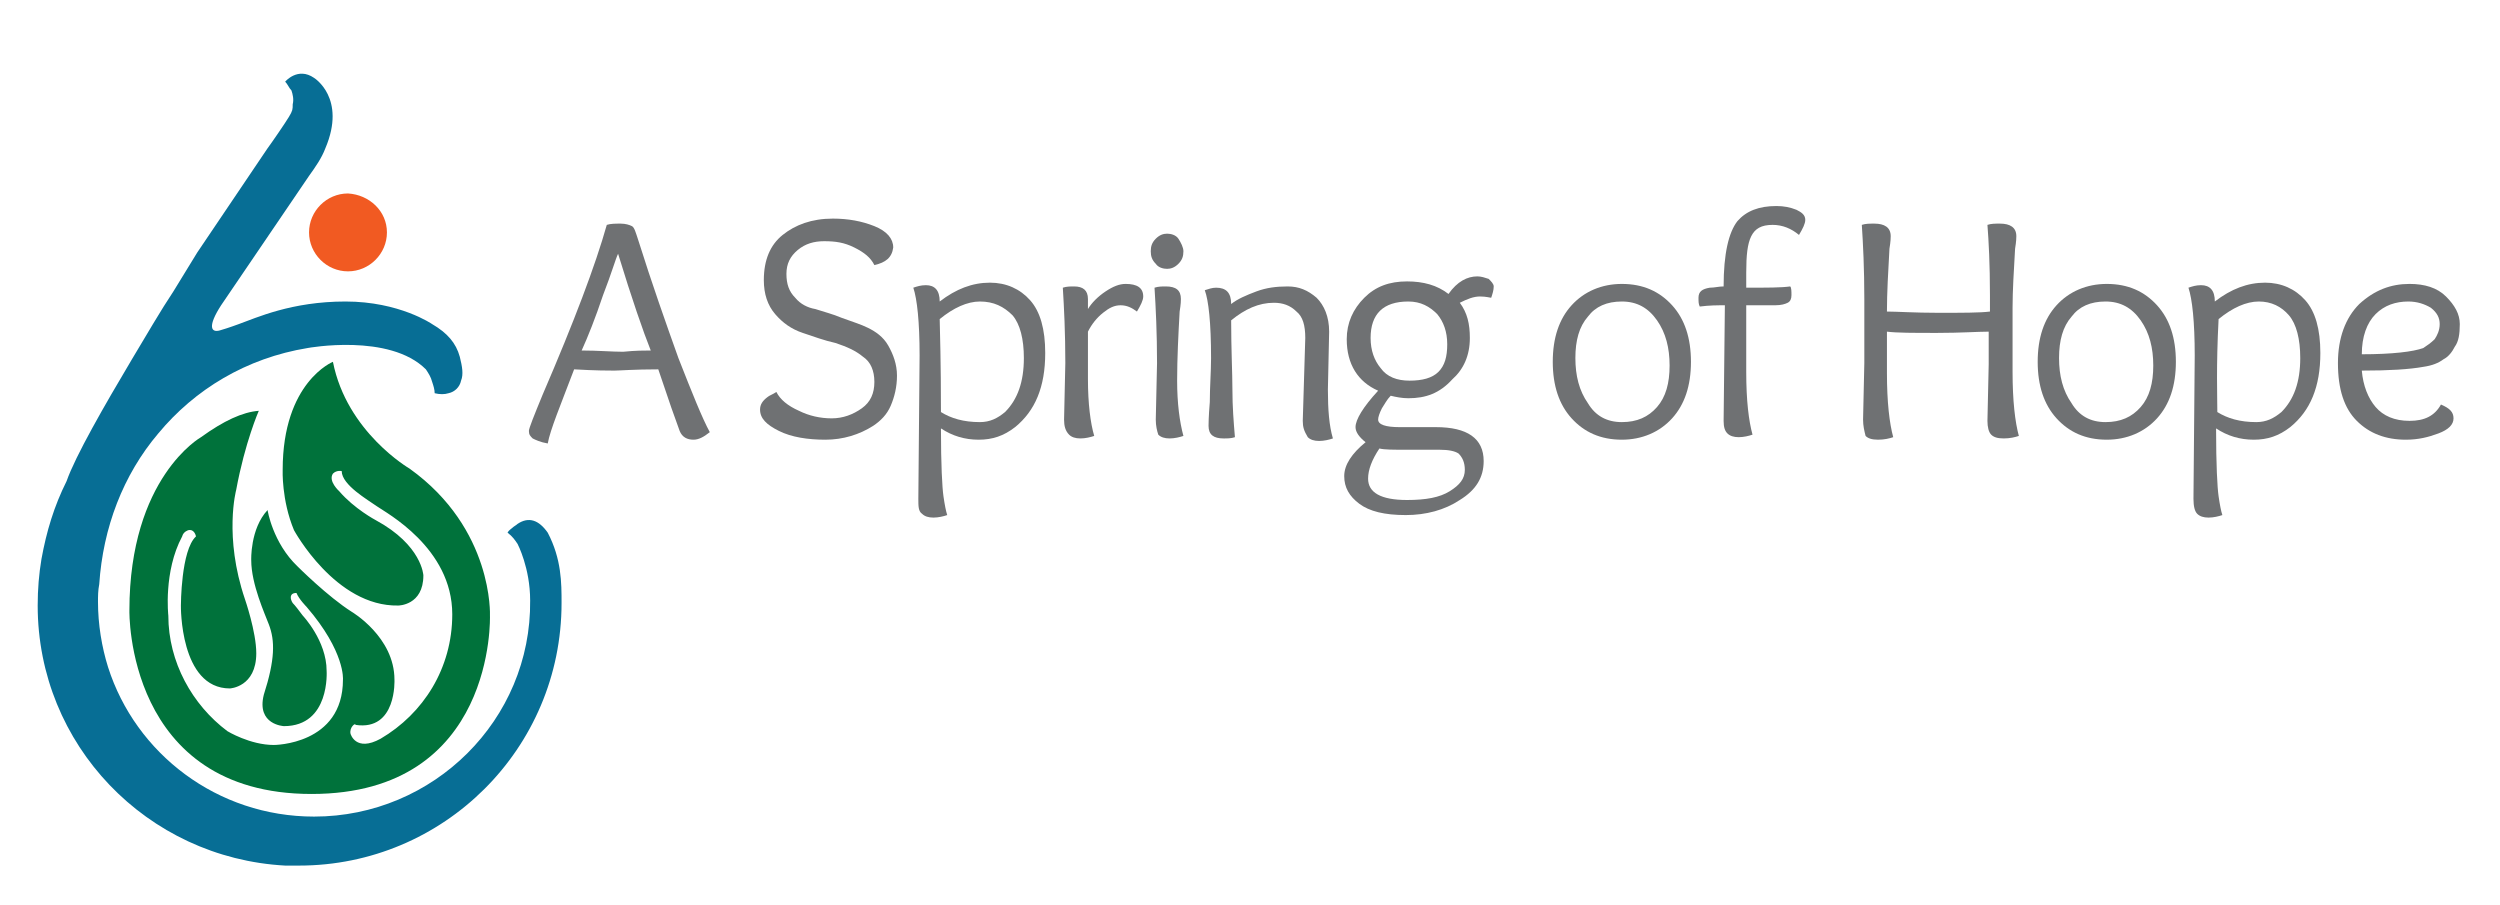
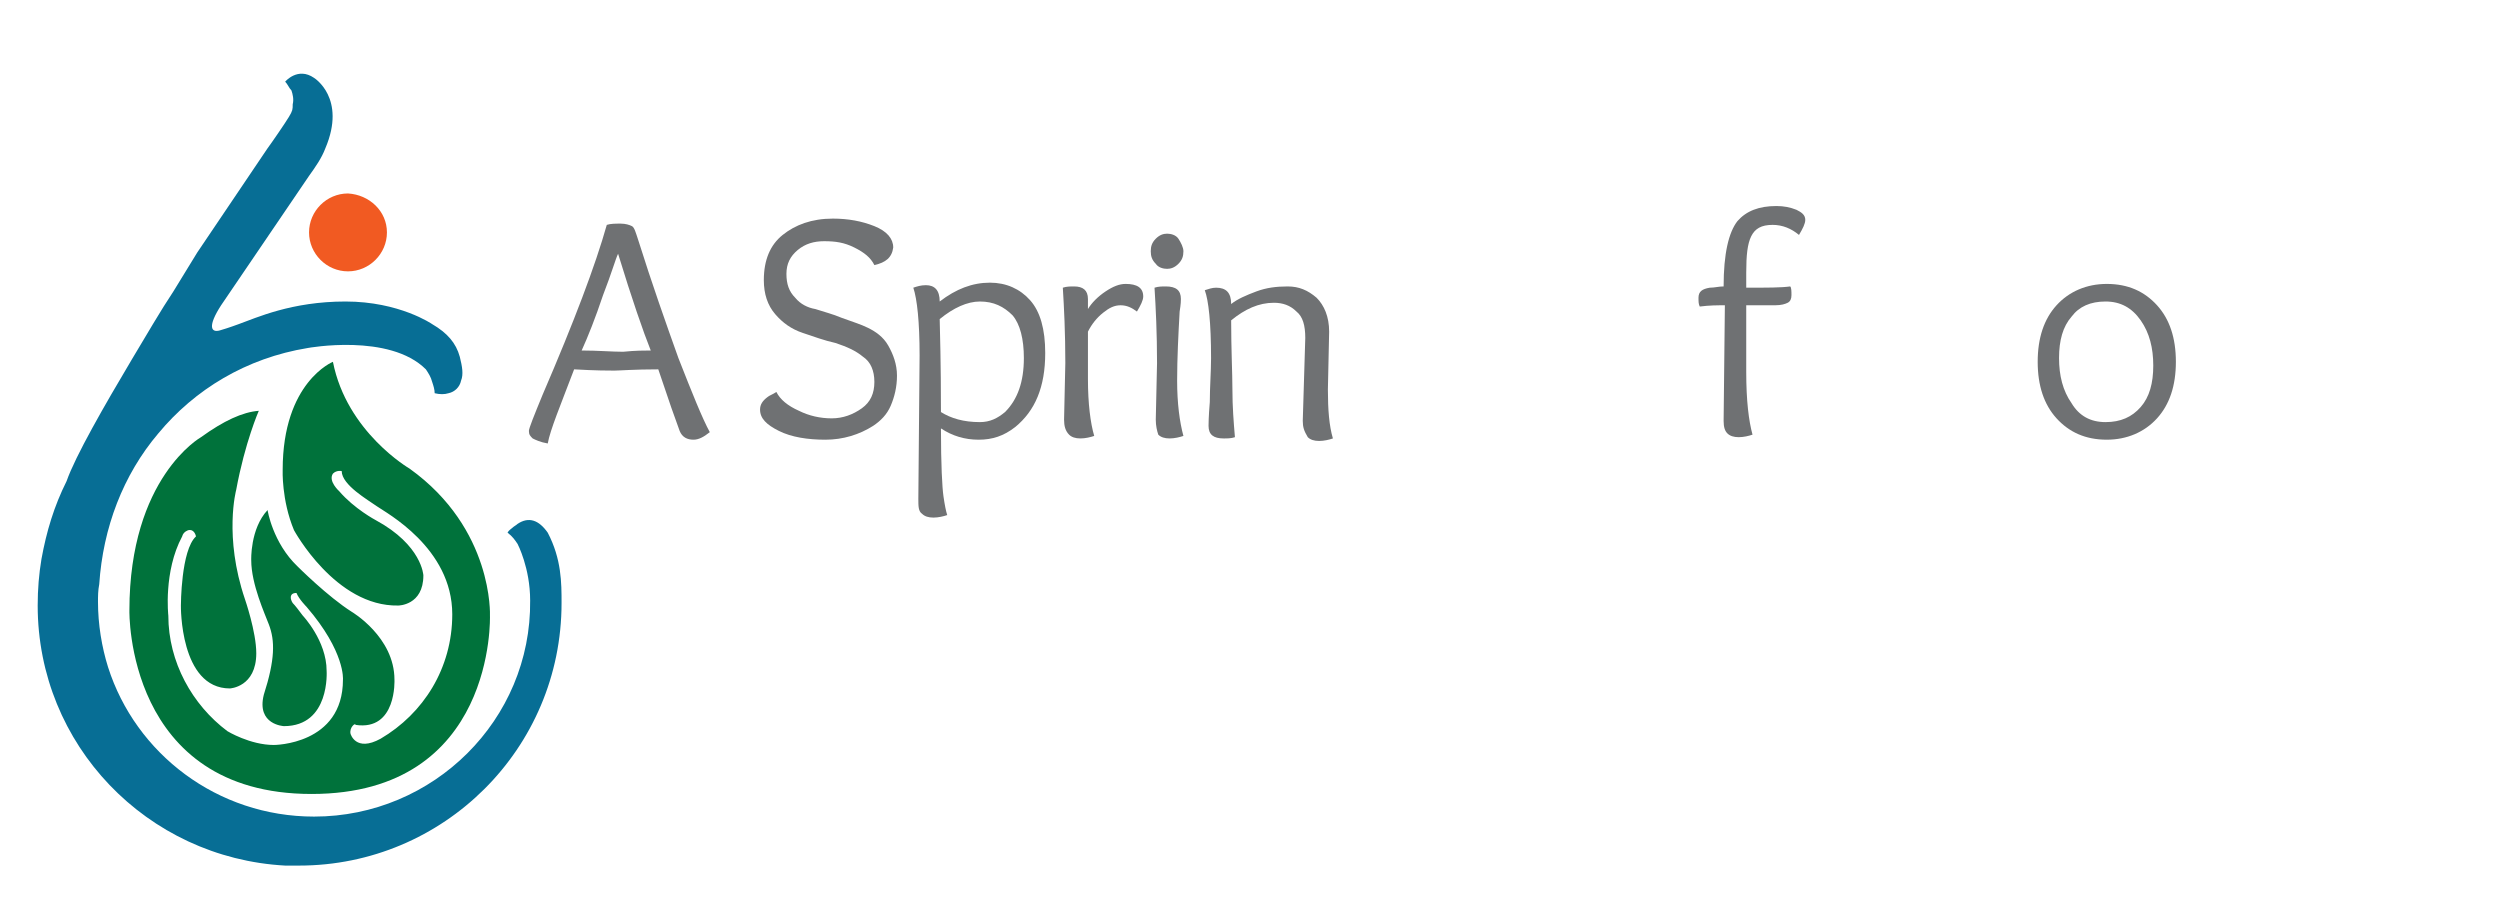
<svg xmlns="http://www.w3.org/2000/svg" version="1.1" id="Layer_1" x="0px" y="0px" viewBox="0 0 199 72" style="enable-background:new 0 0 199 72;" xml:space="preserve">
  <style type="text/css">
	.st0{fill:#6F7173;}
	.st1{fill:#076E95;}
	.st2{fill:#F15A22;}
	.st3{fill:#00723B;}
</style>
  <g>
    <path class="st0" d="M52.4,29.4c-1.9,0-3.1,0.1-3.5,0.1c-0.4,0-1.5,0-3.2-0.1c-1.1,2.9-1.9,4.8-2.1,5.9c-0.6-0.1-1-0.3-1.2-0.4   c-0.2-0.2-0.3-0.3-0.3-0.6c0-0.2,0.4-1.2,1.1-2.9c2.5-5.8,4.2-10.3,5.1-13.5c0.3-0.1,0.7-0.1,1.1-0.1c0.4,0,0.7,0.1,0.9,0.2   c0.2,0.1,0.3,0.5,0.5,1.1c1.1,3.5,2.2,6.6,3.2,9.4c1.1,2.8,1.9,4.8,2.5,5.9C56,34.8,55.6,35,55.2,35c-0.5,0-0.9-0.2-1.1-0.7   C53.8,33.5,53.2,31.8,52.4,29.4z M51.8,27.9c-0.6-1.5-1.5-4.1-2.6-7.7c-0.2,0.4-0.5,1.5-1.2,3.3c-0.6,1.8-1.2,3.3-1.7,4.4   c1.3,0,2.4,0.1,3.3,0.1C50.6,27.9,51.3,27.9,51.8,27.9z" />
    <path class="st0" d="M69.6,21.1c-0.3-0.6-0.8-1-1.6-1.4c-0.8-0.4-1.5-0.5-2.4-0.5c-0.8,0-1.5,0.2-2.1,0.7c-0.6,0.5-0.9,1.1-0.9,1.9   c0,0.8,0.2,1.4,0.7,1.9c0.4,0.5,1,0.8,1.6,0.9c0.6,0.2,1.4,0.4,2.1,0.7c0.8,0.3,1.5,0.5,2.1,0.8c0.6,0.3,1.2,0.7,1.6,1.4   c0.4,0.7,0.7,1.5,0.7,2.4c0,0.9-0.2,1.7-0.5,2.4c-0.3,0.7-0.8,1.2-1.4,1.6c-1.1,0.7-2.4,1.1-3.8,1.1c-1.4,0-2.7-0.2-3.7-0.7   c-1-0.5-1.5-1-1.5-1.7c0-0.4,0.2-0.7,0.6-1c0.1-0.1,0.4-0.2,0.7-0.4c0.3,0.6,0.9,1.1,1.8,1.5c0.8,0.4,1.7,0.6,2.6,0.6   c0.9,0,1.7-0.3,2.4-0.8c0.7-0.5,1-1.2,1-2.1c0-0.9-0.3-1.6-0.9-2c-0.6-0.5-1.3-0.8-2.2-1.1c-0.9-0.2-1.7-0.5-2.6-0.8   c-0.9-0.3-1.6-0.8-2.2-1.5c-0.6-0.7-0.9-1.6-0.9-2.7c0-1.6,0.5-2.8,1.5-3.6c1-0.8,2.3-1.3,4-1.3c1.2,0,2.3,0.2,3.3,0.6   c1,0.4,1.5,1,1.5,1.7C71,20.5,70.5,20.9,69.6,21.1z" />
    <path class="st0" d="M73.1,39.7l0.1-11.4c0-2.7-0.2-4.5-0.5-5.4c0.3-0.1,0.6-0.2,1-0.2c0.7,0,1.1,0.4,1.1,1.3c1.3-1,2.6-1.5,4-1.5   c1.3,0,2.4,0.5,3.2,1.4c0.8,0.9,1.2,2.3,1.2,4.2c0,2.7-0.8,4.6-2.4,5.9c-0.9,0.7-1.8,1-2.9,1c-1.1,0-2.1-0.3-3-0.9   c0,2.9,0.1,4.7,0.2,5.4c0.1,0.7,0.2,1.2,0.3,1.5c-0.3,0.1-0.7,0.2-1.1,0.2c-0.4,0-0.7-0.1-0.9-0.3C73.1,40.7,73.1,40.3,73.1,39.7z    M74.9,32.8c0.8,0.5,1.8,0.8,3.1,0.8c0.8,0,1.4-0.3,2-0.8c1-1,1.5-2.4,1.5-4.3c0-1.5-0.3-2.7-0.9-3.4C79.9,24.4,79.1,24,78,24   c-1,0-2.1,0.5-3.2,1.4C74.9,29.2,74.9,31.6,74.9,32.8z" />
    <path class="st0" d="M84.7,33.4l0.1-4.5c0-2.4-0.1-4.4-0.2-6c0.3-0.1,0.6-0.1,0.9-0.1c0.7,0,1.1,0.3,1.1,1c0,0,0,0.1,0,0.3   c0,0.2,0,0.4,0,0.5c0.3-0.5,0.8-1,1.4-1.4c0.6-0.4,1.1-0.6,1.6-0.6c0.9,0,1.4,0.3,1.4,1c0,0.3-0.2,0.7-0.5,1.2   c-0.4-0.3-0.8-0.5-1.3-0.5c-0.5,0-0.9,0.2-1.4,0.6c-0.5,0.4-0.9,0.9-1.2,1.5c0,0.6,0,1.8,0,3.8c0,1.9,0.2,3.5,0.5,4.5   c-0.3,0.1-0.7,0.2-1.1,0.2c-0.4,0-0.7-0.1-0.9-0.3C84.8,34.3,84.7,33.9,84.7,33.4z" />
    <path class="st0" d="M94.2,20c0,0.4-0.1,0.7-0.4,1c-0.3,0.3-0.6,0.4-0.9,0.4c-0.3,0-0.7-0.1-0.9-0.4c-0.3-0.3-0.4-0.6-0.4-1   c0-0.4,0.1-0.7,0.4-1c0.3-0.3,0.6-0.4,0.9-0.4c0.3,0,0.7,0.1,0.9,0.4C94,19.3,94.2,19.7,94.2,20z M92,33.4l0.1-4.5   c0-2.4-0.1-4.4-0.2-6c0.3-0.1,0.6-0.1,0.9-0.1c0.8,0,1.2,0.3,1.2,1c0,0.1,0,0.4-0.1,1c-0.1,1.8-0.2,3.7-0.2,5.5   c0,1.8,0.2,3.3,0.5,4.4c-0.3,0.1-0.7,0.2-1.1,0.2c-0.4,0-0.7-0.1-0.9-0.3C92.1,34.3,92,33.9,92,33.4z" />
    <path class="st0" d="M103.7,33.5l0.2-6.6c0-1-0.2-1.7-0.7-2.1c-0.5-0.5-1.1-0.7-1.8-0.7c-1.2,0-2.3,0.5-3.4,1.4   c0,2.3,0.1,4.2,0.1,5.5c0,1.4,0.1,2.6,0.2,3.8c-0.3,0.1-0.6,0.1-0.9,0.1c-0.8,0-1.2-0.3-1.2-1c0-0.1,0-0.7,0.1-1.9   c0-1.2,0.1-2.4,0.1-3.5c0-2.8-0.2-4.6-0.5-5.4c0.3-0.1,0.6-0.2,0.9-0.2c0.8,0,1.2,0.4,1.2,1.3c0.5-0.4,1.2-0.7,2-1   c0.8-0.3,1.6-0.4,2.5-0.4c0.9,0,1.6,0.3,2.3,0.9c0.6,0.6,1,1.5,1,2.7l-0.1,4.6c0,1.6,0.1,2.9,0.4,3.9c-0.3,0.1-0.7,0.2-1.1,0.2   c-0.4,0-0.7-0.1-0.9-0.3C103.8,34.3,103.7,34,103.7,33.5z" />
-     <path class="st0" d="M112.1,31.7c-0.5,0-1-0.1-1.4-0.2c-0.3,0.3-0.5,0.7-0.7,1c-0.2,0.4-0.3,0.7-0.3,0.9c0,0.4,0.6,0.6,1.7,0.6h2.9   c2.5,0,3.8,0.9,3.8,2.7c0,1.3-0.6,2.3-1.9,3.1c-1.2,0.8-2.7,1.2-4.3,1.2c-1.7,0-2.9-0.3-3.7-0.9c-0.8-0.6-1.2-1.3-1.2-2.2   c0-0.9,0.6-1.8,1.7-2.7c-0.5-0.4-0.8-0.8-0.8-1.2c0-0.6,0.6-1.6,1.8-2.9c-1.6-0.7-2.5-2.1-2.5-4.1c0-1.3,0.5-2.4,1.4-3.3   c0.9-0.9,2-1.3,3.4-1.3c1.3,0,2.4,0.3,3.3,1c0.7-1,1.5-1.4,2.3-1.4c0.3,0,0.6,0.1,0.9,0.2c0.2,0.2,0.4,0.4,0.4,0.6   c0,0.3-0.1,0.6-0.2,0.9c-0.1,0-0.4-0.1-0.9-0.1c-0.5,0-1,0.2-1.6,0.5c0.6,0.8,0.8,1.7,0.8,2.8c0,1.4-0.5,2.5-1.4,3.3   C114.6,31.3,113.5,31.7,112.1,31.7z M109.8,35.7c-0.6,0.9-0.9,1.7-0.9,2.4c0,1.1,1,1.7,3.1,1.7c1.5,0,2.6-0.2,3.4-0.7   c0.8-0.5,1.2-1,1.2-1.7c0-0.6-0.2-1-0.5-1.3c-0.3-0.2-0.8-0.3-1.5-0.3h-2.6C110.9,35.8,110.2,35.8,109.8,35.7z M112.2,30.3   c1,0,1.8-0.2,2.3-0.7c0.5-0.5,0.7-1.2,0.7-2.2c0-1-0.3-1.8-0.8-2.4c-0.6-0.6-1.3-1-2.3-1c-2,0-3,1-3,2.9c0,1,0.3,1.8,0.8,2.4   C110.4,30,111.2,30.3,112.2,30.3z" />
-     <path class="st0" d="M134.6,28.8c0,1.9-0.5,3.4-1.5,4.5c-1,1.1-2.4,1.7-4,1.7c-1.7,0-3-0.6-4-1.7c-1-1.1-1.5-2.6-1.5-4.5   c0-1.9,0.5-3.4,1.5-4.5c1-1.1,2.4-1.7,4-1.7c1.7,0,3,0.6,4,1.7C134.1,25.4,134.6,26.9,134.6,28.8z M129.1,33.6   c1.2,0,2.1-0.4,2.8-1.2c0.7-0.8,1-1.9,1-3.3s-0.3-2.6-1-3.6c-0.7-1-1.6-1.5-2.8-1.5c-1.2,0-2.1,0.4-2.7,1.2c-0.7,0.8-1,1.9-1,3.3   c0,1.4,0.3,2.6,1,3.6C127,33.1,127.9,33.6,129.1,33.6z" />
    <path class="st0" d="M137.2,33.5l0.1-9.2c-0.6,0-1.2,0-2,0.1c-0.1-0.2-0.1-0.4-0.1-0.7c0-0.5,0.3-0.7,0.9-0.8   c0.4,0,0.7-0.1,1.1-0.1c0-2.6,0.4-4.3,1.1-5.2c0.7-0.8,1.7-1.2,3.1-1.2c0.6,0,1.1,0.1,1.6,0.3c0.4,0.2,0.7,0.4,0.7,0.8   c0,0.3-0.2,0.7-0.5,1.2c-0.6-0.5-1.3-0.8-2.1-0.8c-0.9,0-1.4,0.3-1.7,0.9c-0.3,0.6-0.4,1.5-0.4,2.9v1.2c1.7,0,2.8,0,3.5-0.1   c0.1,0.1,0.1,0.4,0.1,0.7c0,0.3-0.1,0.5-0.3,0.6c-0.2,0.1-0.5,0.2-1,0.2c-0.5,0-1.2,0-2.3,0v5.3c0,2.3,0.2,3.9,0.5,5   c-0.3,0.1-0.7,0.2-1.1,0.2c-0.4,0-0.7-0.1-0.9-0.3C137.3,34.3,137.2,34,137.2,33.5z" />
-     <path class="st0" d="M148.3,33.4l0.1-4.5v-5.1c0-2.4-0.1-4.4-0.2-5.9c0.3-0.1,0.6-0.1,1-0.1c0.8,0,1.3,0.3,1.3,1c0,0.1,0,0.4-0.1,1   c-0.1,1.8-0.2,3.5-0.2,5c0.8,0,2.2,0.1,4.1,0.1c1.9,0,3.3,0,4.1-0.1v-1.3c0-2.5-0.1-4.3-0.2-5.6c0.3-0.1,0.6-0.1,1-0.1   c0.8,0,1.3,0.3,1.3,1c0,0.1,0,0.4-0.1,1c-0.1,1.8-0.2,3.3-0.2,4.7v5.1c0,2.3,0.2,4,0.5,5.1c-0.3,0.1-0.7,0.2-1.2,0.2   c-0.5,0-0.8-0.1-1-0.3c-0.2-0.2-0.3-0.6-0.3-1.1l0.1-4.5v-2.6c-0.9,0-2.2,0.1-4.1,0.1c-1.9,0-3.2,0-4-0.1v3.3c0,2.3,0.2,4,0.5,5.1   c-0.3,0.1-0.7,0.2-1.2,0.2c-0.5,0-0.8-0.1-1-0.3C148.4,34.3,148.3,33.9,148.3,33.4z" />
    <path class="st0" d="M173.2,28.8c0,1.9-0.5,3.4-1.5,4.5c-1,1.1-2.4,1.7-4,1.7c-1.7,0-3-0.6-4-1.7c-1-1.1-1.5-2.6-1.5-4.5   c0-1.9,0.5-3.4,1.5-4.5c1-1.1,2.4-1.7,4-1.7c1.7,0,3,0.6,4,1.7C172.7,25.4,173.2,26.9,173.2,28.8z M167.6,33.6   c1.2,0,2.1-0.4,2.8-1.2c0.7-0.8,1-1.9,1-3.3s-0.3-2.6-1-3.6c-0.7-1-1.6-1.5-2.8-1.5c-1.2,0-2.1,0.4-2.7,1.2c-0.7,0.8-1,1.9-1,3.3   c0,1.4,0.3,2.6,1,3.6C165.5,33.1,166.4,33.6,167.6,33.6z" />
-     <path class="st0" d="M174.6,39.7l0.1-11.4c0-2.7-0.2-4.5-0.5-5.4c0.3-0.1,0.6-0.2,1-0.2c0.7,0,1.1,0.4,1.1,1.3c1.3-1,2.6-1.5,4-1.5   c1.3,0,2.4,0.5,3.2,1.4c0.8,0.9,1.2,2.3,1.2,4.2c0,2.7-0.8,4.6-2.4,5.9c-0.9,0.7-1.8,1-2.9,1c-1.1,0-2.1-0.3-3-0.9   c0,2.9,0.1,4.7,0.2,5.4c0.1,0.7,0.2,1.2,0.3,1.5c-0.3,0.1-0.7,0.2-1.1,0.2c-0.4,0-0.7-0.1-0.9-0.3   C174.7,40.7,174.6,40.3,174.6,39.7z M176.5,32.8c0.8,0.5,1.8,0.8,3.1,0.8c0.8,0,1.4-0.3,2-0.8c1-1,1.5-2.4,1.5-4.3   c0-1.5-0.3-2.7-0.9-3.4c-0.6-0.7-1.4-1.1-2.4-1.1s-2.1,0.5-3.2,1.4C176.4,29.2,176.5,31.6,176.5,32.8z" />
-     <path class="st0" d="M191.8,22.6c1.2,0,2.2,0.3,2.9,1c0.7,0.7,1.1,1.4,1.1,2.2c0,0.8-0.1,1.4-0.4,1.8c-0.2,0.4-0.5,0.8-0.9,1   c-0.4,0.3-0.9,0.5-1.6,0.6c-1.1,0.2-2.7,0.3-4.9,0.3c0.1,1.2,0.5,2.2,1.1,2.9c0.6,0.7,1.5,1.1,2.7,1.1c1.2,0,2-0.4,2.5-1.3   c0.7,0.3,1,0.6,1,1.1s-0.4,0.9-1.2,1.2c-0.8,0.3-1.6,0.5-2.6,0.5c-1.6,0-2.9-0.5-3.9-1.5c-1-1-1.5-2.5-1.5-4.6c0-2,0.6-3.6,1.7-4.7   C189,23.1,190.3,22.6,191.8,22.6z M191.7,24c-1,0-1.9,0.3-2.6,1c-0.7,0.7-1.1,1.8-1.1,3.2c2.4,0,4.1-0.2,4.9-0.5   c0.3-0.2,0.6-0.4,0.9-0.7c0.2-0.3,0.4-0.7,0.4-1.2c0-0.5-0.2-0.9-0.7-1.3C193,24.2,192.4,24,191.7,24z" />
  </g>
  <g>
    <path class="st1" d="M17.6,24.3c-1.1,1.7-0.8,2.2-0.1,2c0.7-0.2,1.5-0.5,1.5-0.5c1.4-0.5,4.2-1.8,8.5-1.8c4.3,0,6.9,1.8,6.9,1.8   c1.2,0.7,1.9,1.5,2.2,2.6c0.2,0.8,0.3,1.4,0.1,1.9c-0.1,0.5-0.5,0.9-1,1c-0.3,0.1-0.7,0.1-1.1,0c0-0.3-0.1-0.6-0.2-0.9   c-0.1-0.4-0.3-0.7-0.5-1c-2.9-2.9-9.4-1.7-9.4-1.7c-4.9,0.8-9,3.3-11.9,6.8c-2.8,3.3-4.4,7.5-4.7,12c-0.1,0.5-0.1,1-0.1,1.4   c0,1.8,0.3,3.6,0.8,5.2c2.2,6.9,8.7,11.9,16.4,11.9c9.5,0,17.3-7.7,17.2-17.2c0-2.6-1-4.5-1-4.5c-0.2-0.3-0.4-0.6-0.8-0.9   c0.1-0.2,0.3-0.3,0.4-0.4c0.1-0.1,0.3-0.2,0.4-0.3c0.9-0.6,1.7-0.3,2.4,0.7c0,0,0,0,0,0c1.1,2.1,1.1,4,1.1,5.6   c0,11.6-9.4,20.9-20.9,20.9c-0.4,0-0.7,0-1.1,0c-11-0.6-19.7-9.6-19.7-20.7c0-1.3,0.1-2.5,0.3-3.7c0.4-2.2,1-4.2,2-6.2c0,0,0,0,0,0   c0.7-2,3-6,5.2-9.7c1.2-2,2.3-3.9,3.3-5.4c1.1-1.8,1.9-3.1,1.9-3.1l5.6-8.3c0.3-0.4,1.4-2,1.7-2.5c0.3-0.5,0.3-0.6,0.3-1   c0.1-0.4,0-0.8-0.1-1.1C23,7,22.9,6.7,22.7,6.5c0,0,1-1.2,2.3-0.3c0,0,2.6,1.6,0.9,5.6c-0.3,0.8-0.8,1.5-1.3,2.2L17.6,24.3z" />
    <path class="st2" d="M30.8,18.5c0,1.7-1.4,3.1-3.1,3.1c-1.7,0-3.1-1.4-3.1-3.1c0-1.7,1.4-3.1,3.1-3.1   C29.4,15.5,30.8,16.8,30.8,18.5z" />
    <path class="st1" d="M26.8,37.8" />
    <path class="st3" d="M27.9,58.4c0,0,0.4,1.5,2.4,0.4c3.4-2,5.7-5.6,5.7-9.9c0-5.3-5.3-8.1-6-8.6c-0.7-0.5-2.8-1.7-2.8-2.8   c0,0-0.4-0.1-0.7,0.2c-0.4,0.6,0.5,1.4,0.5,1.4c1.2,1.4,2.9,2.3,2.9,2.3c3.7,2,3.8,4.4,3.8,4.4c0,2.4-2,2.4-2,2.4   c-5,0.1-8.3-6-8.3-6c-1-2.4-0.9-4.8-0.9-4.8c0-7,4-8.6,4-8.6c1.1,5.6,6.1,8.5,6.1,8.5C39.3,42.1,39,49,39,49s0.5,14.2-14.2,14.2   c-14.8,0-14.5-14.6-14.5-14.6C10.3,38,16,34.8,16,34.8c1.8-1.3,3.3-2,4.6-2.1c0,0-1.1,2.5-1.8,6.3c0,0-1,3.7,0.7,8.7   c0,0,0.9,2.6,0.9,4.3c0,2.7-2.1,2.8-2.1,2.8c-4,0-3.9-6.6-3.9-6.6s0-4.4,1.2-5.5c0,0-0.1-0.6-0.6-0.5c0,0-0.4,0.1-0.5,0.5   c-1.5,2.8-1.1,6.3-1.1,6.3c0,3.7,1.9,7.1,4.7,9.2c0,0,1.8,1.1,3.7,1.1c0,0,5.5,0,5.5-5.2c0,0,0.2-2.2-2.9-5.8c0,0-0.6-0.6-0.8-1.1   c-0.6,0-0.5,0.5-0.3,0.8c0.2,0.2,0.5,0.6,0.8,1c0,0,1.9,2,1.9,4.4c0,0,0.3,4.4-3.4,4.4c0,0-2.2-0.1-1.6-2.5   c0.9-2.8,0.9-4.3,0.4-5.6c-0.3-0.8-1.4-3.2-1.4-5.1c0,0-0.1-2.5,1.3-4c0,0,0.4,2.6,2.4,4.5c0,0,2.4,2.4,4.3,3.6c0,0,3.4,2,3.4,5.4   c0,0,0.2,4.1-3.1,3.6C28.3,57.5,27.8,57.9,27.9,58.4z" />
  </g>
</svg>